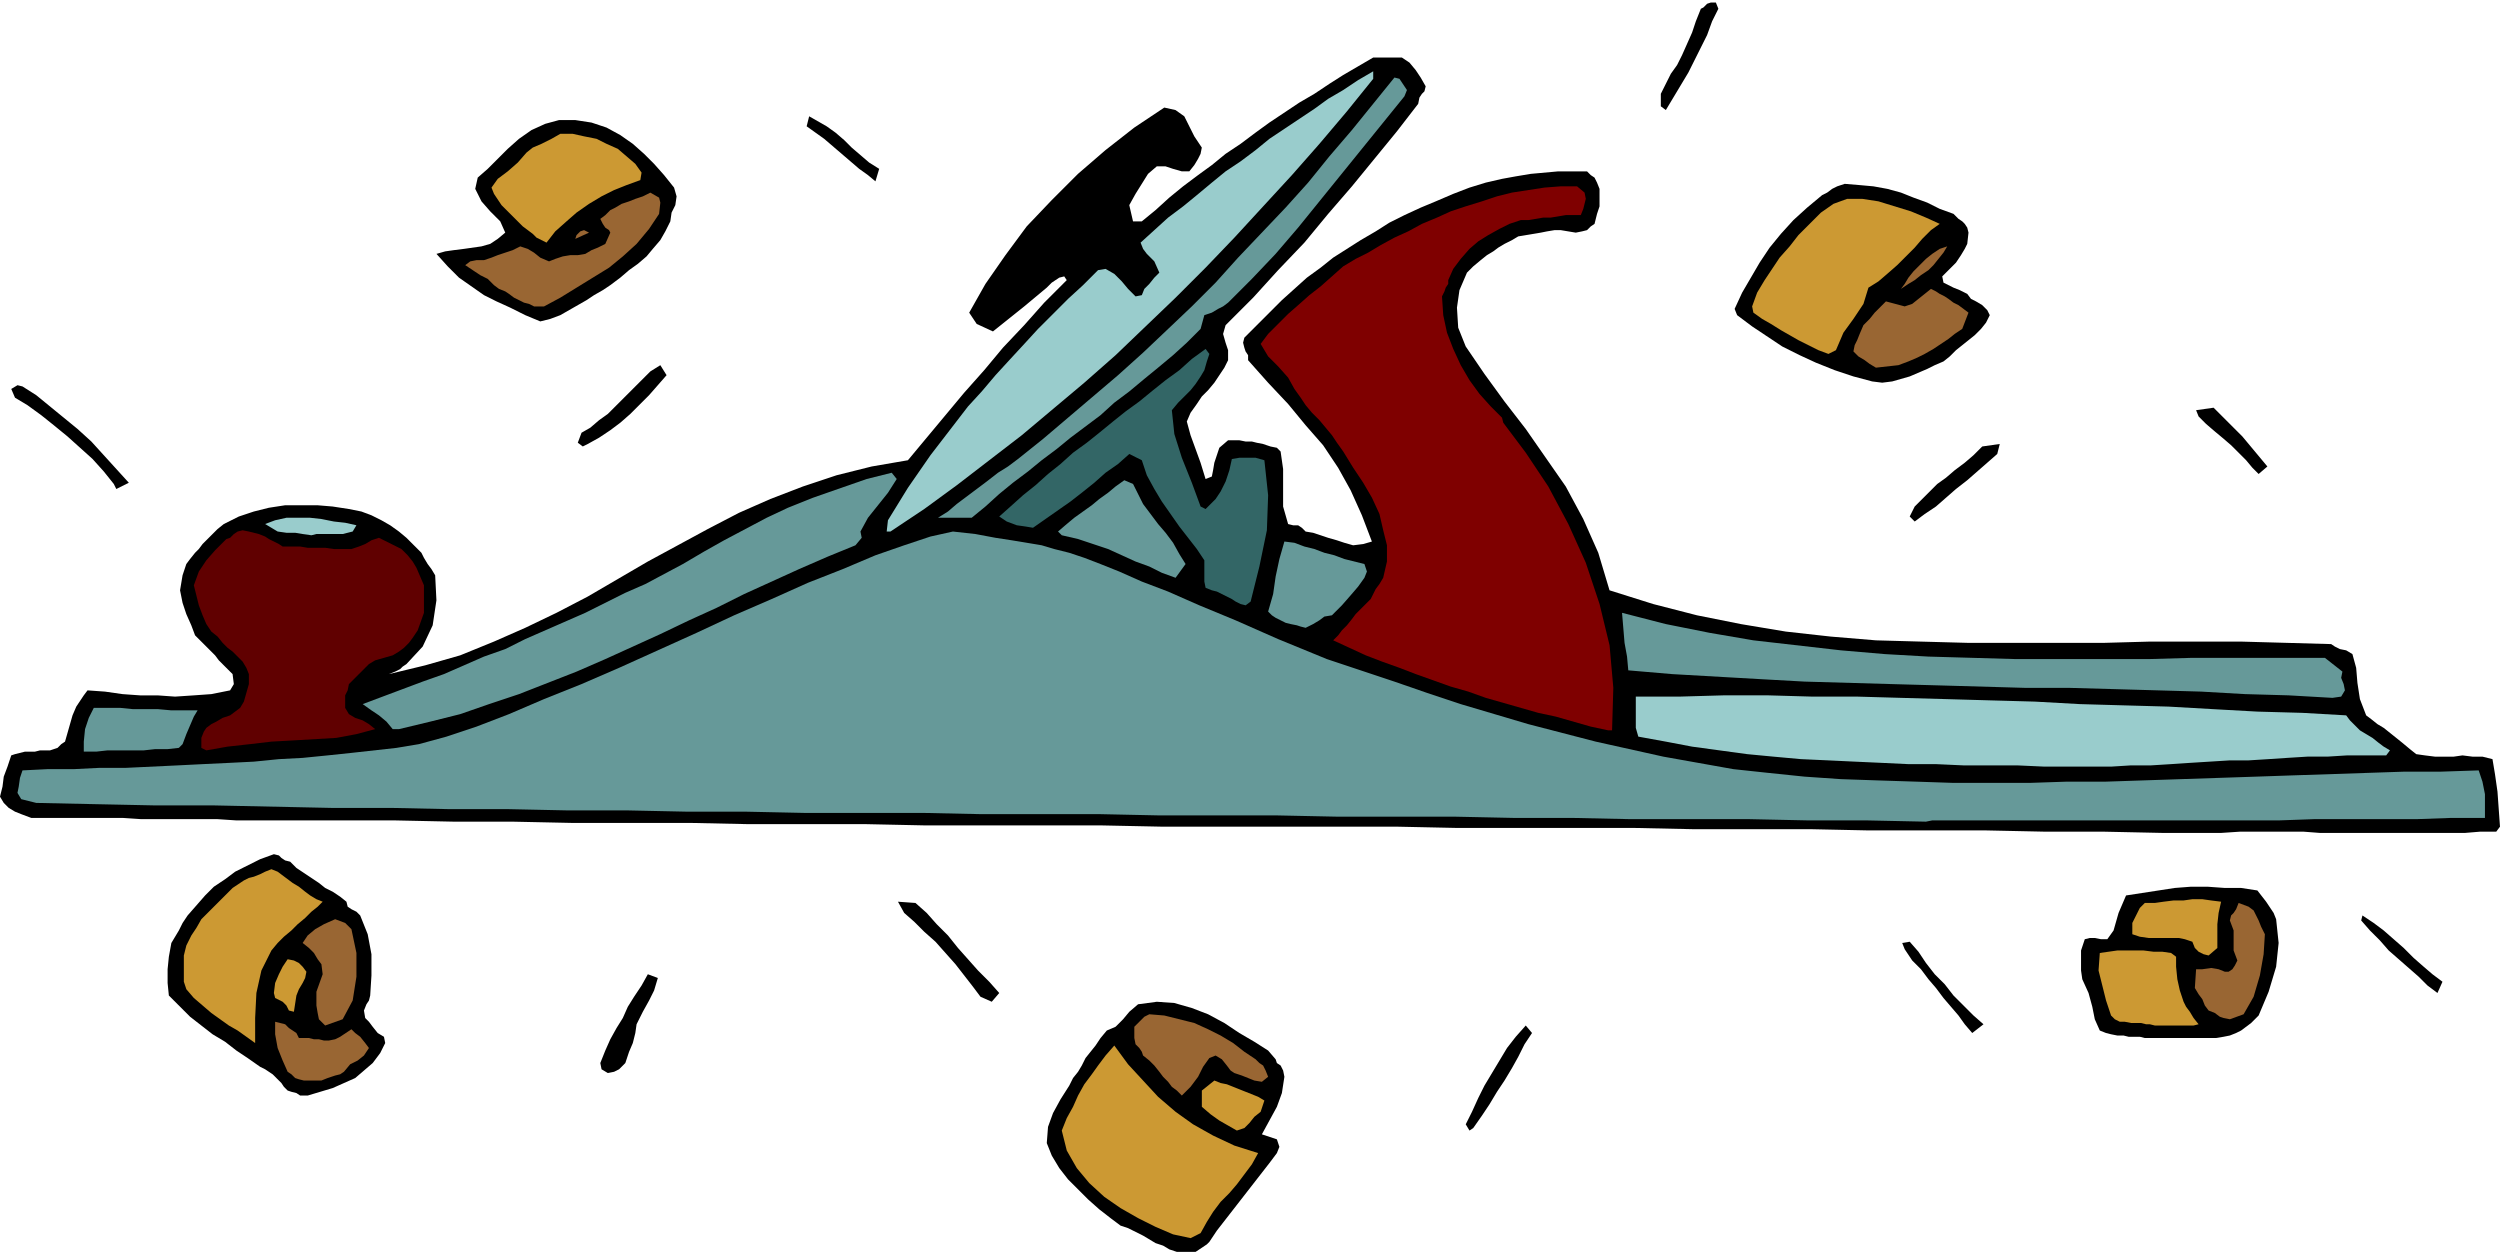
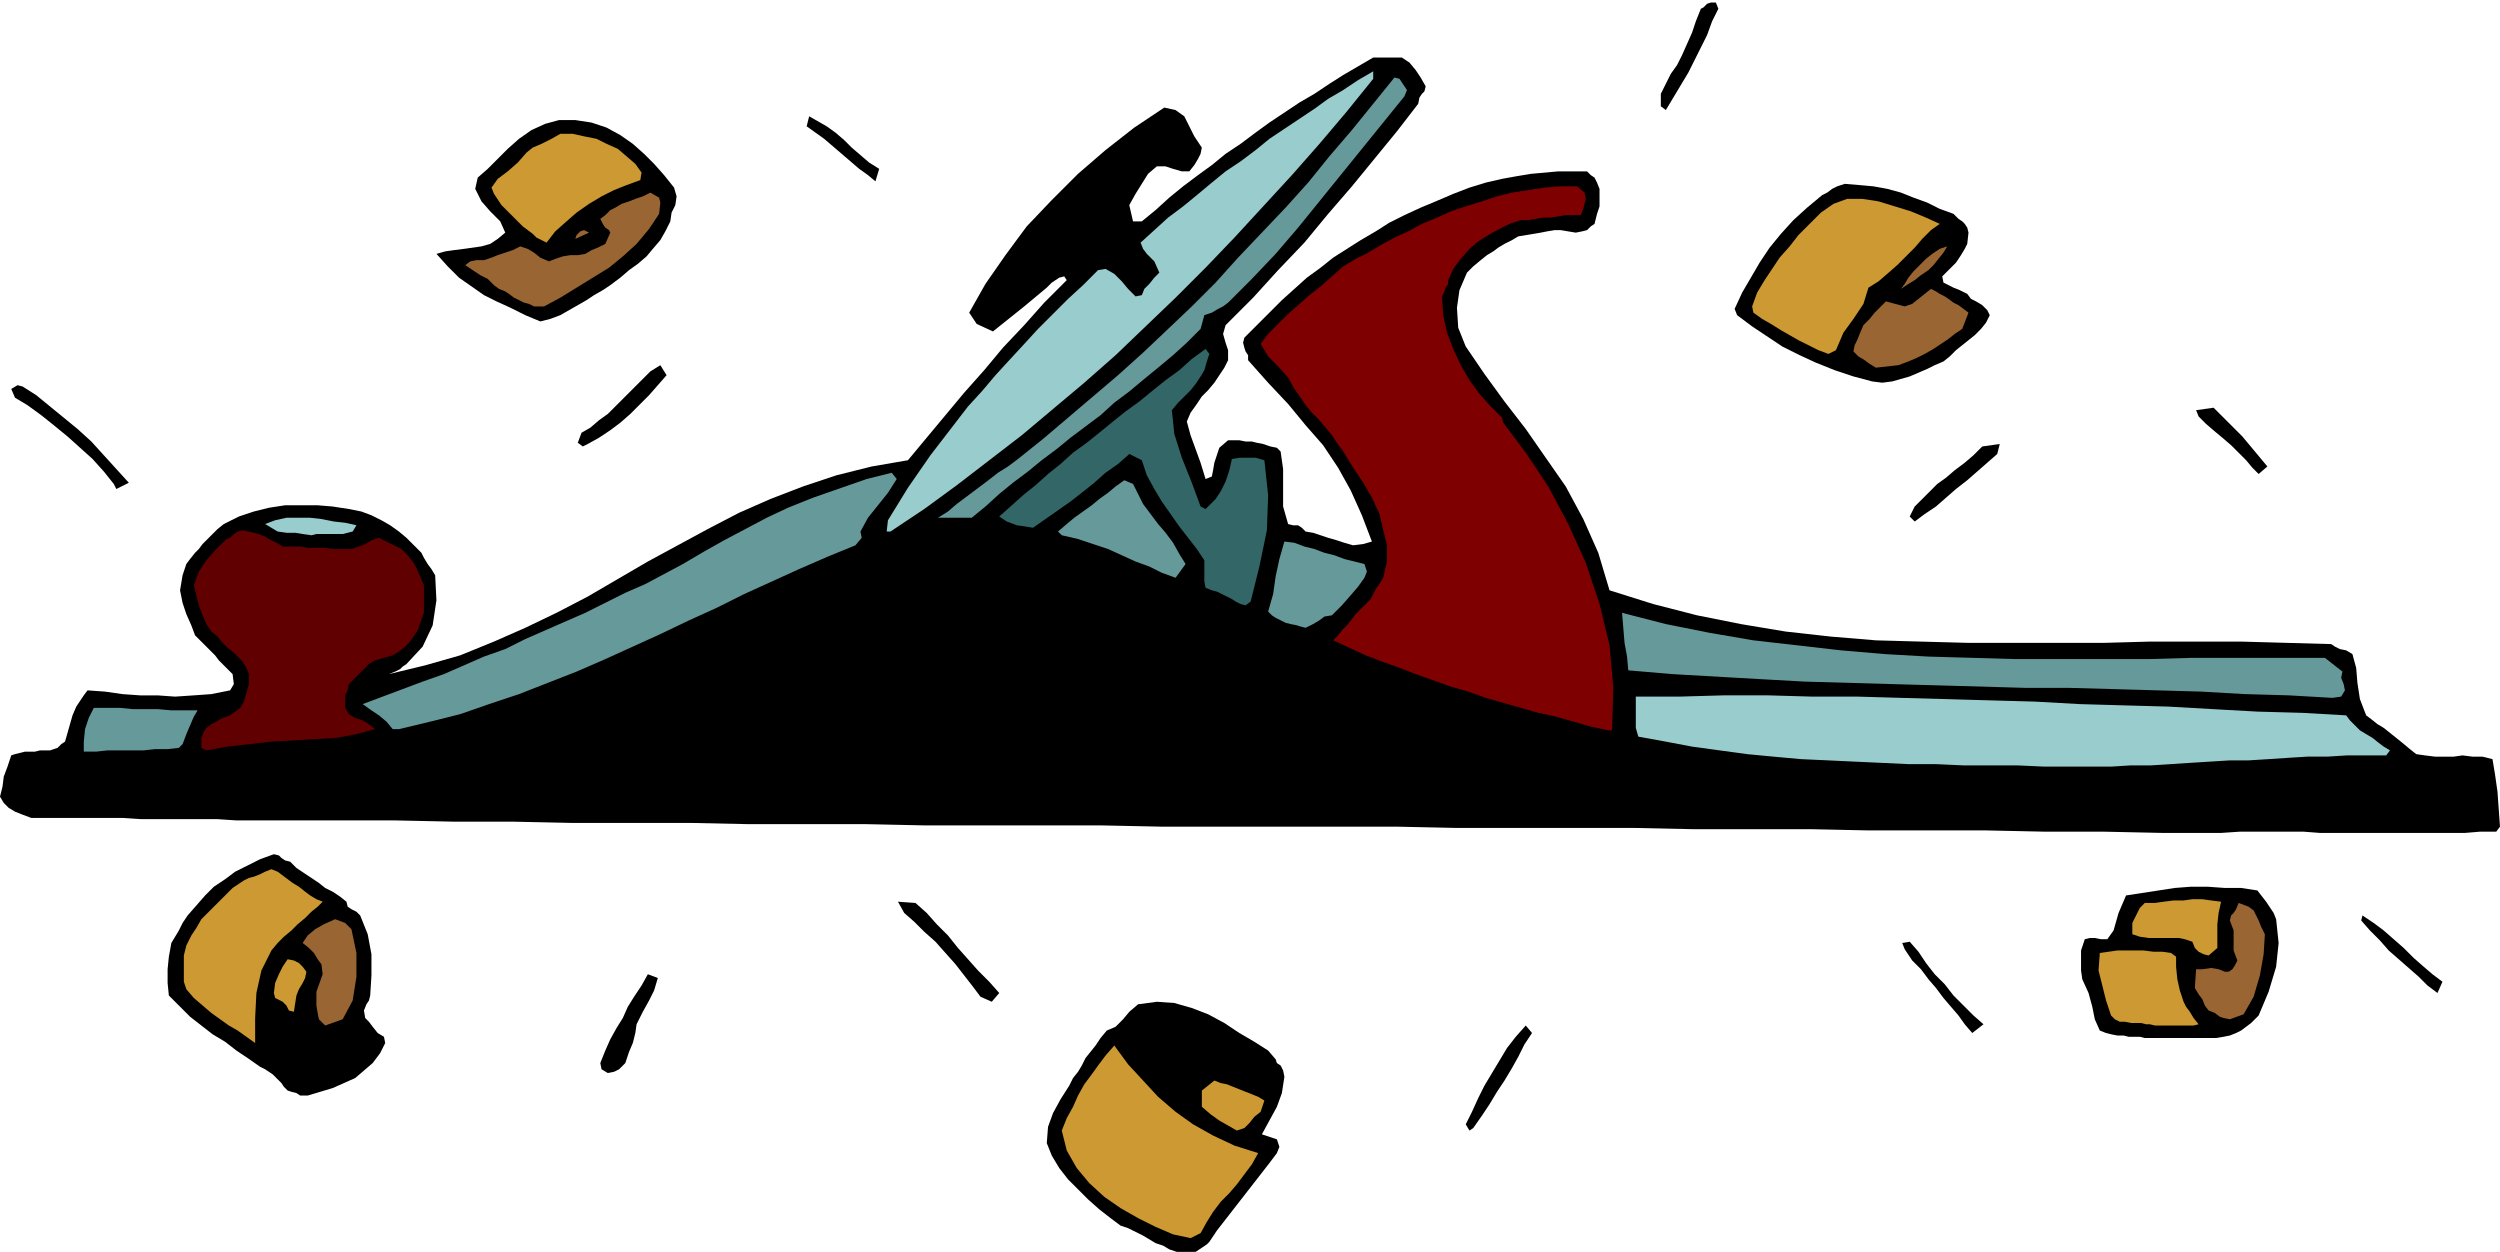
<svg xmlns="http://www.w3.org/2000/svg" width="1.999in" height="96.096" fill-rule="evenodd" stroke-linecap="round" preserveAspectRatio="none" viewBox="0 0 1999 1001">
  <style>.pen1{stroke:none}.brush2{fill:#000}.brush3{fill:#c93}.brush4{fill:#963}.brush5{fill:#699}.brush6{fill:#9cc}</style>
  <path d="m941 1001-6-2-5-3-6-2-5-3-5-3-6-3-6-3-6-2-8-6-9-7-9-8-8-8-8-8-7-9-6-10-4-10 1-13 4-11 6-11 7-11 3-6 4-5 3-5 3-6 4-5 4-5 4-6 5-6 7-3 6-6 5-6 7-6 15-2 14 1 14 4 13 5 13 7 12 8 12 7 11 7 6 7 1 3 3 2 2 4 1 5-2 13-4 11-6 11-6 11 12 4 2 6-2 5-6 8-7 9-7 9-7 9-7 9-7 9-7 9-6 9-2 2-3 2-3 2-3 2h-15z" class="pen1 brush2" />
  <path d="m952 990-14-3-14-6-14-7-14-8-13-9-12-11-10-12-8-14-4-16 4-10 5-9 4-9 5-9 6-8 5-7 6-8 7-8 11 15 12 13 12 13 14 12 14 10 16 9 17 8 19 6-5 9-6 8-6 8-6 7-7 7-6 8-5 8-5 9-8 4zm37-86-7-4-7-4-7-5-7-6v-13l10-8 5 2 5 1 5 2 5 2 5 2 5 2 5 2 5 3-3 9-5 4-4 5-4 4-6 2z" class="pen1 brush3" />
  <path d="m1175 904-3-5 5-10 5-11 5-10 6-10 6-10 6-10 7-9 8-9 5 6-6 9-5 10-5 9-6 10-6 9-6 10-6 9-7 10-3 2zm-932-28h-3l-3-2-4-1-3-1-3-3-2-3-2-2-3-3-2-2-3-2-3-2-4-2-10-7-9-6-9-7-10-6-9-7-9-7-8-8-9-9-1-10v-11l1-10 2-11 3-5 3-5 3-6 4-6 7-8 7-8 7-7 9-6 8-6 10-5 10-5 11-4 4 1 2 2 3 2 4 1 5 5 6 4 6 4 6 4 5 4 6 3 6 4 5 4 1 4 3 2 4 2 3 3 6 15 3 16v17l-1 16-1 4-2 3-2 5 1 6 3 3 3 4 4 5 5 3 1 5-4 8-6 8-7 6-7 6-9 4-9 4-10 3-10 3h-3z" class="pen1 brush2" />
-   <path d="m945 876-4-4-4-3-3-4-4-4-3-4-4-5-4-4-5-4-1-3-2-3-3-3-1-5v-9l2-2 3-3 3-3 4-2 12 1 12 3 12 3 11 5 10 5 10 6 9 7 9 6 3 3 3 2 2 4 2 5-5 4-6-1-5-2-5-2-6-2-3-2-3-4-4-5-5-3-5 2-5 7-4 8-6 8-7 7zm-702-12-4-1-3-1-3-3-3-2-4-9-4-10-2-11v-10l8 2 3 3 3 2 3 2 2 4h8l4 1h4l4 1h4l5-1 4-2 9-6 3 3 4 3 4 5 3 4-4 6-5 4-6 3-5 6-3 2-4 1-6 2-5 2h-14z" class="pen1 brush4" />
  <path d="m486 858-5-3-1-5 4-10 4-9 5-9 5-8 4-9 5-8 6-9 5-9 8 3-3 10-4 8-5 9-5 10-1 7-2 8-3 7-3 9-2 2-3 3-4 2-5 1z" class="pen1 brush2" />
  <path d="m204 834-7-5-7-5-7-4-7-5-7-5-7-6-7-6-6-7-2-6v-21l2-8 4-8 4-6 4-7 6-6 6-6 6-6 7-7 3-2 3-2 3-2 4-2 4-1 5-2 4-2 5-2 5 2 4 3 4 3 4 3 5 3 5 4 4 3 5 3 5 2-4 4-5 4-5 5-6 5-5 5-6 5-5 5-5 6-8 16-4 18-1 20v20z" class="pen1 brush3" />
  <path d="m1715 830-4-1h-9l-4-1h-5l-5-1-4-1-5-2-4-9-2-10-3-11-5-11-1-7v-16l3-9 4-1h4l5 1h5l5-7 2-7 2-7 3-7 3-7 13-2 13-2 13-2 13-1h13l14 1h13l13 2 7 9 6 9 2 5 2 19-2 19-6 20-8 19-3 3-3 3-4 3-4 3-4 2-5 2-5 1-6 1h-57zm-138-4-6-7-5-7-6-7-6-7-6-8-6-7-6-8-7-7-2-3-2-3-2-3-2-5 6-1 7 8 6 9 7 9 8 8 7 9 8 8 8 8 8 7-9 7z" class="pen1 brush2" />
  <path d="m260 820-5-5-1-5-1-6v-11l5-14-1-8-3-4-3-5-4-4-5-4 4-6 6-5 7-4 9-4 8 3 5 5 4 19v19l-3 19-8 15-14 5z" class="pen1 brush4" />
  <path d="m1723 820-4-1h-3l-4-1h-8l-5-1h-4l-4-2-3-3-4-12-3-12-3-12 1-14 7-1 7-1h21l8 1h7l7 1 4 3v8l1 10 2 9 3 9 2 4 3 4 3 5 4 5-4 1h-31z" class="pen1 brush3" />
  <path d="m1783 815-5-1-3-1-4-3-5-2-3-4-2-5-3-4-3-5 1-15h5l7-1 6 1 5 2h3l3-2 2-3 2-4-3-8v-16l-3-8 1-4 2-2 2-3 2-5 8 3 4 3 2 4 2 4 2 5 3 6-1 16-3 17-5 17-8 14-11 4z" class="pen1 brush4" />
  <path d="m235 809-4-1-2-4-3-3-6-3-1-4 1-8 3-7 3-6 4-6 5 1 4 2 3 3 3 4-1 5-2 4-3 5-2 5-2 13z" class="pen1 brush3" />
  <path d="m793 801-9-4-6-8-7-9-7-9-8-9-8-9-9-8-8-8-8-7-5-9 14 1 9 8 8 9 9 9 8 10 8 9 8 9 9 9 8 9-6 7zm1156-7-8-6-7-7-8-7-8-7-8-7-7-8-8-8-7-8 1-4 9 6 8 6 8 7 8 7 8 8 8 7 7 6 8 6-4 9z" class="pen1 brush2" />
  <path d="m1766 764-4-1-4-2-3-3-2-5-6-2-5-1h-24l-7-1-6-2v-9l2-4 2-4 2-4 4-4h8l7-1 8-1h8l7-1h8l7 1 8 1-2 9-1 9v19l-7 6z" class="pen1 brush3" />
  <path d="M1776 666h-47l-47-1h-47l-47-1h-94l-47-1h-94l-47-1h-142l-47-1H929l-48-1H740l-47-1h-94l-47-1h-95l-47-1h-47l-47-1H189l-15-1h-61l-15-1H25l-8-3-5-2-5-3-4-4-3-5 2-8 1-8 3-8 3-9 3-1 4-1 4-1h8l4-1h8l3-1 3-1 3-3 3-2 2-7 2-7 2-7 3-7 2-3 2-3 2-3 3-4 14 1 14 2 14 1h14l14 1 15-1 14-1 15-3 3-5-1-8-4-4-3-3-4-4-3-4-4-4-4-4-4-4-4-4-3-8-4-9-3-9-2-10 2-12 3-9 3-4 4-5 3-3 3-4 4-4 4-4 4-4 5-4 12-6 12-4 12-3 13-2h26l12 1 13 2 10 2 8 3 8 4 7 4 7 5 6 5 6 6 6 6 2 4 3 5 3 4 3 5 1 20-3 20-8 17-13 14-3 2-2 2-4 2-5 2 29-7 28-8 27-11 25-11 25-12 25-13 24-14 24-14 24-13 24-13 25-13 25-11 26-10 27-9 28-7 29-5 15-18 15-18 15-18 16-18 15-18 17-18 16-18 18-18-2-3-4 1-3 2-3 2-4 4-6 5-6 5-6 5-5 4-5 4-5 4-5 4-5 4-13-6-6-9 13-23 16-23 17-23 20-21 21-21 22-19 23-18 24-16 9 2 7 5 4 8 4 8 6 9-1 5-2 4-3 5-4 5h-6l-7-2-6-2h-7l-7 6-5 8-5 8-5 9 3 13h7l11-9 11-10 11-9 12-9 11-8 11-9 12-8 12-9 11-8 12-8 12-8 12-7 12-8 11-7 12-7 12-7h23l6 4 5 6 4 6 4 7-1 4-2 2-2 3-1 5-17 22-18 22-18 22-19 22-19 23-21 22-20 22-22 22-2 7 2 7 2 6v8l-3 6-4 6-4 6-5 6-5 5-4 6-5 7-3 7 3 11 4 11 4 11 4 13 5-2 1-5 1-6 2-6 2-6 7-6h9l5 1h5l4 1 5 1 6 2 5 1 3 3 2 14v30l4 14 4 1h4l3 2 3 3 6 1 6 2 6 2 7 2 6 2 7 2 8-1 7-2-8-21-9-20-10-18-12-18-14-16-14-17-16-17-16-18v-4l-2-3-1-3-1-4 1-4 10-10 10-10 10-10 10-9 10-9 11-8 10-8 11-7 11-7 12-7 11-7 12-6 13-6 12-5 14-6 13-5 13-4 13-3 11-2 12-2 11-1 11-1h23l3 3 3 2 2 4 2 5v14l-2 6-2 8-3 2-3 3-4 1-5 1-6-1-6-1h-5l-6 1-5 1-6 1-6 1-6 1-5 3-6 3-5 3-4 3-5 3-5 4-6 5-5 5-6 14-2 14 1 16 6 15 15 22 16 22 17 22 16 23 16 23 14 26 12 27 9 30 35 11 35 9 35 7 36 6 36 4 36 3 36 1 37 1h110l36-1h73l36 1 36 1 3 2 4 2 5 1 5 3 3 11 1 12 2 13 5 13 4 3 5 4 5 3 5 4 5 4 5 4 6 5 5 4 7 1 8 1h15l7-1 8 1h8l8 2 2 12 2 14 1 14 1 14-3 4h-13l-12 1h-116l-13-1h-51l-15 1z" class="pen1 brush2" />
-   <path d="m1540 657-47-1h-47l-47-1h-95l-47-1h-47l-47-1h-94l-48-1h-94l-47-1h-95l-47-1h-95l-47-1h-47l-47-1h-48l-47-1h-47l-47-1h-48l-47-1-47-1h-47l-48-1-47-1-12-3-3-5 1-5 1-7 2-6 20-1h21l20-1h21l21-1 21-1 20-1 21-1 20-1 20-2 19-1 20-2 19-2 18-2 18-2 18-3 22-6 24-8 26-10 28-12 30-12 30-13 31-14 31-14 30-14 30-13 29-13 28-11 26-11 23-8 21-7 18-4 18 2 16 3 13 2 12 2 12 2 10 3 12 3 12 4 13 5 15 6 18 8 21 8 25 11 29 12 34 15 39 16 27 9 27 9 26 9 27 9 27 8 27 8 27 7 27 7 27 6 27 6 28 5 28 5 28 3 29 3 29 2 29 1 31 1 30 1h61l30-1h31l30-1 30-1 30-1 30-1 29-1 30-1 30-1 30-1h29l30-1 3 9 2 10v19h-27l-28 1h-82l-28 1h-277l-5 1z" class="pen1 brush5" />
  <path d="M1657 613h-22l-22-1h-43l-22-1h-22l-21-1-22-1-21-1-22-1-22-2-21-2-22-3-22-3-21-4-22-4-2-7v-25h35l35-1h36l35 1h36l35 1 36 1 35 1 36 1 36 2 35 1 36 1 35 2 36 2 36 1 35 2 3 4 4 4 4 4 5 3 5 3 5 4 4 3 5 3-3 4h-31l-16 1h-16l-16 1-15 1-16 1h-15l-16 1-16 1-15 1-16 1h-16l-16 1h-31z" class="pen1 brush6" />
  <path d="M67 601v-8l1-10 3-9 4-8h21l10 1h20l11 1h21l-3 5-3 7-3 7-3 8-3 3-9 1h-10l-9 1H86l-9 1H67z" class="pen1 brush5" />
  <path d="m165 600-4-2v-8l2-5 2-3 4-3 4-2 5-3 6-2 4-3 4-3 3-5 2-7 2-7v-8l-2-5-3-5-4-4-4-4-4-3-4-4-4-5-5-4-4-6-3-7-3-8-2-8-2-8 4-11 6-9 7-8 9-9 3-1 3-3 3-2 4-1 5 1 4 1 4 1 5 2 3 2 4 2 4 2 3 2h14l6 1h14l7 1h14l6-2 5-2 5-3 6-2 6 3 6 3 6 3 5 5 4 5 3 5 3 7 3 7v22l-5 14-2 3-2 3-3 4-4 4-4 3-5 3-7 2-7 2-5 3-5 5-5 5-6 6-1 5-2 4v10l3 5 5 3 6 2 5 3 5 4-15 4-16 3-17 1-17 1-18 1-17 2-18 2-17 3z" class="pen1" style="fill:#600000" />
  <path d="m1286 584-14-3-14-4-14-4-14-3-14-4-14-4-14-4-14-5-14-4-14-5-14-5-13-5-14-5-13-5-13-6-13-6 4-4 3-4 4-4 4-5 3-4 4-4 4-4 4-4 2-4 2-4 3-4 3-5 3-13v-13l-3-12-3-13-6-13-7-12-8-12-8-13-5-7-4-6-5-6-5-6-6-6-5-6-4-6-5-7-5-9-8-9-8-8-6-10 6-8 8-8 8-8 8-7 9-8 9-7 9-8 9-8 10-6 10-5 10-6 11-6 11-5 11-6 12-5 11-5 12-4 13-4 12-4 12-3 13-2 13-2 13-1h13l6 5 1 5-1 4-1 4-2 5h-12l-6 1-6 1h-6l-6 1-6 1h-6l-9 3-8 4-9 5-8 5-7 6-7 8-6 8-4 9v3l-2 3-1 3-2 4 1 15 3 14 5 13 6 13 7 12 8 11 9 10 9 9 1 4 18 24 18 27 16 30 14 31 11 33 8 33 3 34-1 34h-3z" class="pen1" style="fill:#7f0000" />
  <path d="m314 583-5-6-6-5-6-4-7-5 16-6 16-6 16-6 17-6 16-7 16-7 17-6 16-8 16-7 16-7 16-7 16-8 16-8 16-7 15-8 15-8 17-10 16-9 17-9 17-9 17-8 20-8 20-7 23-8 20-5 4 5-7 11-8 10-8 10-6 11 1 5-5 6-22 9-23 10-22 10-22 10-22 11-22 10-23 11-22 10-22 10-23 10-23 9-23 9-24 8-23 8-24 6-25 6h-5zm1551-25-35-2-35-1-35-2-35-1-35-1-36-1h-35l-35-1-35-1-36-1-35-1-35-1-36-2-35-2-35-2-35-3-1-11-2-11-1-12-1-12 35 9 35 7 35 6 35 4 35 4 35 3 35 2 35 1 35 1h106l35-1h106l14 11-1 5 2 5 1 5-3 5-7 1zm-821-56-4-1-3-1-5-1-4-1-4-2-4-2-3-2-3-3 4-14 2-14 3-14 4-14 8 1 8 3 8 2 8 3 8 2 8 3 8 2 8 2 2 6-2 5-5 7-6 7-7 8-8 8-6 1-4 3-5 3-6 3z" class="pen1 brush5" />
  <path d="m996 484-4-1-4-2-3-2-4-2-4-2-4-2-4-1-5-2-1-5v-17l-6-9-7-9-7-9-7-10-7-10-6-10-6-11-4-12-10-5-9 8-10 7-9 8-10 8-9 7-10 7-10 7-10 7-6-1-7-1-8-3-6-4 9-8 10-9 10-8 10-9 10-8 10-9 11-8 10-8 11-9 10-8 11-8 11-9 10-8 11-8 10-9 11-8 3 4-2 6-2 7-3 5-4 6-4 5-5 5-5 5-5 6 2 19 6 19 8 20 7 19 4 2 8-8 4-6 4-8 3-9 2-9 6-1h13l7 2 3 28-1 28-6 29-7 28-4 3z" class="pen1" style="fill:#366" />
  <path d="m940 462-11-4-10-5-11-4-11-5-11-5-12-4-12-4-13-3-3-3 7-6 6-5 7-5 7-5 6-5 7-5 6-5 7-5 7 3 4 8 4 8 6 8 6 8 6 7 6 8 5 9 5 8-8 11z" class="pen1 brush5" />
  <path d="m249 428-7-1-6-1h-7l-7-1-10-6 8-3 9-2h19l9 1 10 2 9 1 9 2-3 5-4 1-4 1h-21l-4 1zm460-3 1-9 8-13 8-13 9-13 9-13 10-13 10-13 10-13 11-12 11-13 11-12 12-13 11-12 12-12 12-12 12-11 12-12 6-1 7 4 6 6 5 6 6 6 5-1 2-5 4-4 4-5 4-4-4-9-3-3-3-3-3-4-2-5 11-10 11-10 12-9 11-9 12-10 11-9 12-8 12-9 11-9 12-8 12-8 12-8 11-8 12-7 12-8 12-7v6l-21 26-22 26-22 25-23 25-23 25-23 24-24 24-24 23-24 23-25 22-25 21-25 21-26 20-26 20-26 19-27 18h-3z" class="pen1 brush6" />
  <path d="m1531 417-4-4 4-8 6-6 6-6 6-6 7-5 7-6 8-6 7-6 7-7 14-2-2 8-8 7-8 7-8 7-9 7-8 7-8 7-9 6-8 6z" class="pen1 brush2" />
  <path d="m750 414 8-5 7-6 8-6 8-6 8-6 9-7 8-5 8-6 20-16 20-17 20-17 20-17 20-18 19-18 20-19 19-19 18-20 19-20 19-20 18-20 17-21 18-21 17-21 17-21 4 1 6 9-2 5-17 21-17 21-17 21-17 21-17 21-18 21-19 20-19 19-4 3-4 2-5 3-6 2-3 11-11 11-11 10-12 10-11 9-12 10-12 9-11 10-12 9-12 9-11 9-12 9-11 9-12 9-11 9-11 10-11 9h-27z" class="pen1 brush5" />
  <path d="m93 391-2-4-8-10-9-10-10-9-10-9-11-9-10-8-11-8-10-6-3-7 5-3 4 1 11 7 11 9 11 9 11 9 11 10 10 11 10 11 10 11-10 5zm1713-12-5-5-5-6-6-6-6-6-7-6-6-5-7-6-6-6-2-5 14-2 6 6 5 5 6 6 6 6 5 6 5 6 5 6 5 6-7 6zM466 357l-4-3 3-8 7-4 7-6 7-5 7-7 6-6 7-7 7-7 7-7 8-5 5 8-7 8-7 8-7 7-8 8-8 7-8 6-9 6-9 5-4 2zm1031-52-15-4-15-5-15-6-13-6-14-7-12-8-12-8-12-9-2-5 6-13 7-12 7-12 8-12 9-11 10-11 11-10 12-10 4-2 4-3 4-2 6-2 12 1 11 1 11 2 11 3 10 4 11 4 10 5 11 4 4 4 3 2 2 2 2 3 1 4-1 9-2 4-3 5-4 6-5 5-6 6 1 5 4 2 4 2 5 2 6 3 3 4 4 2 5 3 4 4 2 4-3 6-4 5-5 5-5 4-5 4-5 4-5 5-5 4-7 3-6 3-7 3-7 3-7 2-7 2-8 1-8-1z" class="pen1 brush2" />
  <path d="m1500 294-5-3-4-3-5-3-4-4 1-5 2-4 2-5 3-7 5-5 4-5 4-4 5-5 15 4 6-2 5-4 5-4 5-4 4 2 3 2 4 2 3 2 4 3 4 2 4 3 4 3-5 13-6 4-5 4-6 4-6 4-7 4-6 3-7 3-8 3-18 2z" class="pen1 brush4" />
  <path d="m1462 283-8-3-8-4-8-4-7-4-7-4-8-5-7-4-7-5-1-5 4-11 6-10 6-9 6-9 8-9 7-9 9-9 9-9 10-7 11-4h12l13 2 13 4 13 4 12 5 11 5-7 5-7 7-6 7-7 7-7 7-8 7-7 6-8 5-4 13-8 12-8 11-6 14-6 3z" class="pen1 brush3" />
  <path d="m432 257-12-5-12-6-11-5-10-5-10-7-10-7-9-9-9-10 7-2 7-1 8-1 7-1 7-1 7-2 6-4 6-5-4-9-8-8-7-8-5-10 2-9 8-7 8-8 8-8 9-8 10-7 11-5 11-3h13l13 2 12 4 11 6 10 7 9 8 8 8 8 9 8 10 2 7-1 7-3 6-1 7-4 8-4 7-6 7-5 6-7 6-7 5-7 6-8 6-6 4-7 4-6 4-7 4-7 4-7 4-8 3-8 2zm357-5-1-5 13-18 13-18 15-19 15-18 16-17 17-16 18-16 18-14 4-3 6-3 6-3 7-2 4 3 2 2 1 3 1 4 2 4-3 6-5-1-6-1-6-1-6 2-9 7-7 9-6 11-7 11 1 14 3 14 5 14 8 12-2 3-3-2-4-2-3-2-3-4-4-1-2-1-3-3-4-2-5 1-5 2-5 1-5 2-6 1-5 2-6 2-5 2-5 4-6 4-5 5-6 5-6 5-6 5-5 5-6 5-4 2z" class="pen1 brush2" />
  <path d="m427 245-4-2-4-1-4-2-4-2-4-3-3-2-5-2-4-3-5-5-6-3-6-4-6-4 4-3 5-1h6l6-2 5-2 6-2 6-2 6-3 6 2 5 3 5 4 7 3 5-2 6-2 6-1h6l6-1 5-3 5-2 6-3 4-9-1-2-3-2-2-3-2-4 4-3 4-4 4-2 5-3 6-2 5-2 6-2 6-3 7 4 1 4-1 9-8 12-10 12-11 10-11 9-13 8-13 8-13 8-13 7h-8zm1093-14 3-4 3-5 4-5 5-5 5-5 5-4 6-4 6-2-3 5-4 5-4 5-4 4-6 4-5 4-5 3-6 4z" class="pen1 brush4" />
  <path d="m437 194-4-2-4-2-3-3-4-3-4-3-4-4-5-5-4-4-4-4-2-3-2-3-2-3-2-5 5-7 8-6 8-7 7-8 5-4 7-3 8-4 7-4h10l9 2 10 2 8 4 9 4 7 6 7 6 5 7-1 6-11 4-10 4-10 5-10 6-10 7-8 7-9 8-7 9z" class="pen1 brush3" />
  <path d="m460 191 1-3 3-3 3-1 4 2-11 5z" class="pen1 brush4" />
  <path d="m700 145-6-5-7-5-7-6-7-6-7-6-7-6-7-5-7-5 2-8 7 4 7 4 7 5 7 6 6 6 7 6 7 6 8 5-3 10zm632-57-4-3V75l4-8 4-8 5-7 4-8 4-9 4-9 3-9 4-10 2-1 3-3 3-1h4l2 5-5 10-4 11-5 10-5 10-5 10-6 10-6 10-6 10z" class="pen1 brush2" />
</svg>